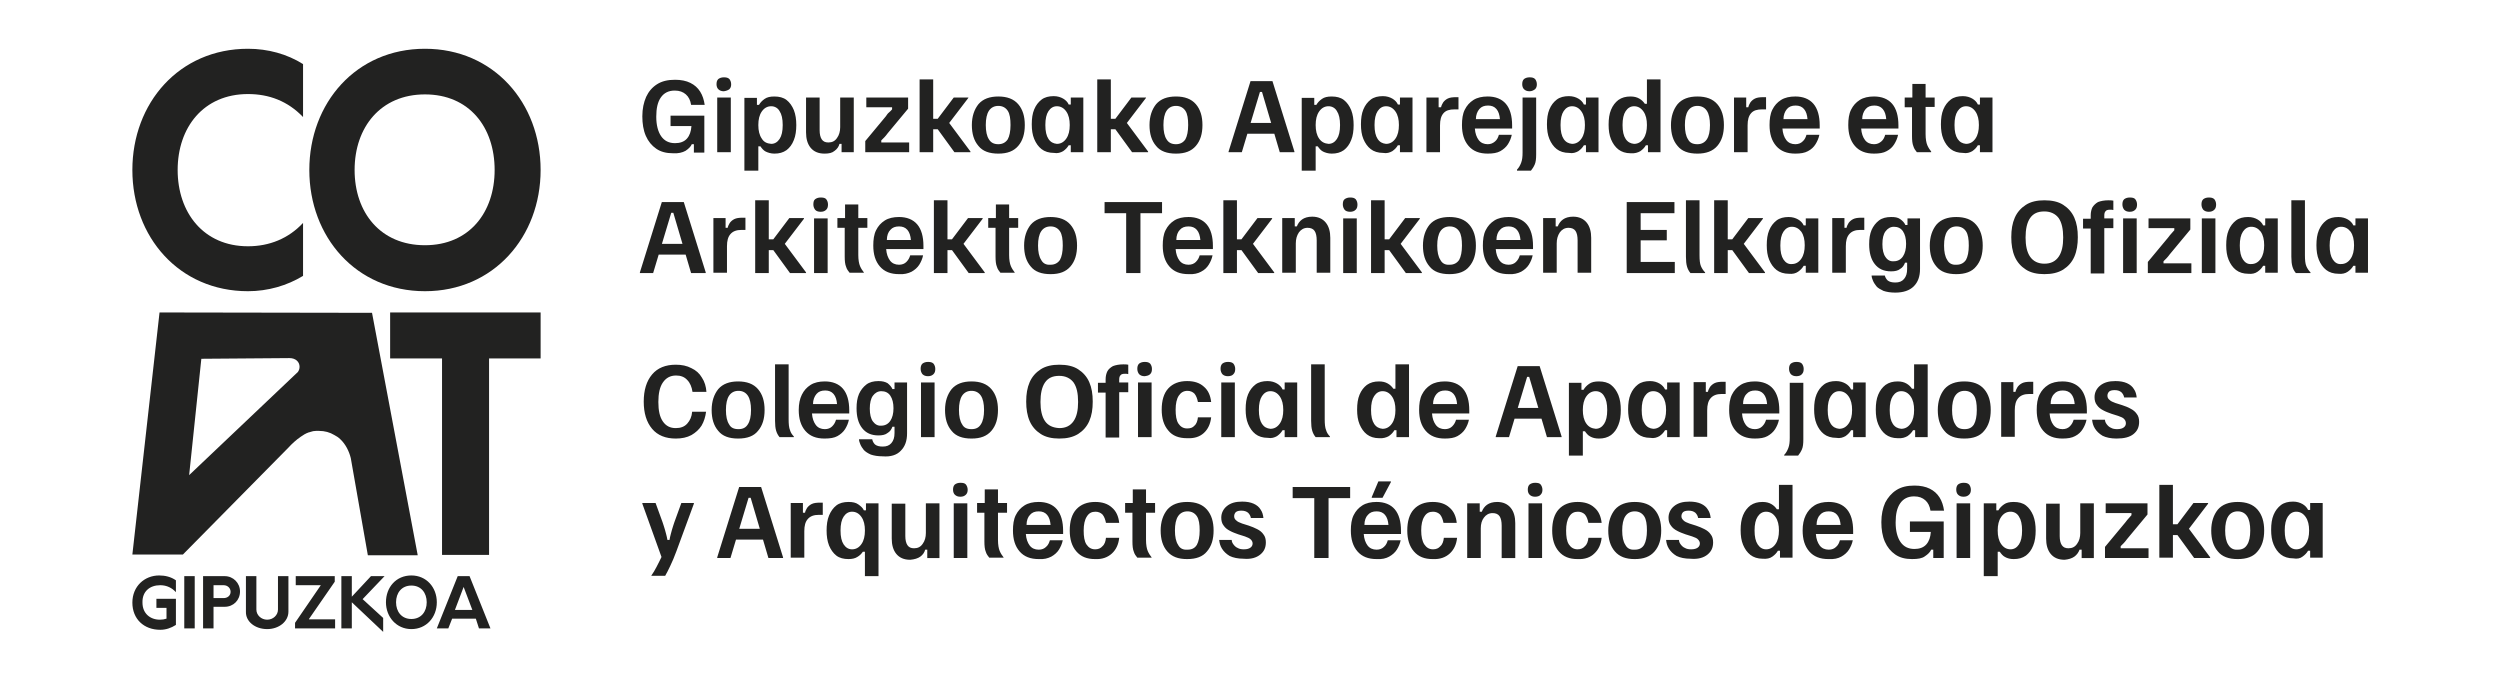
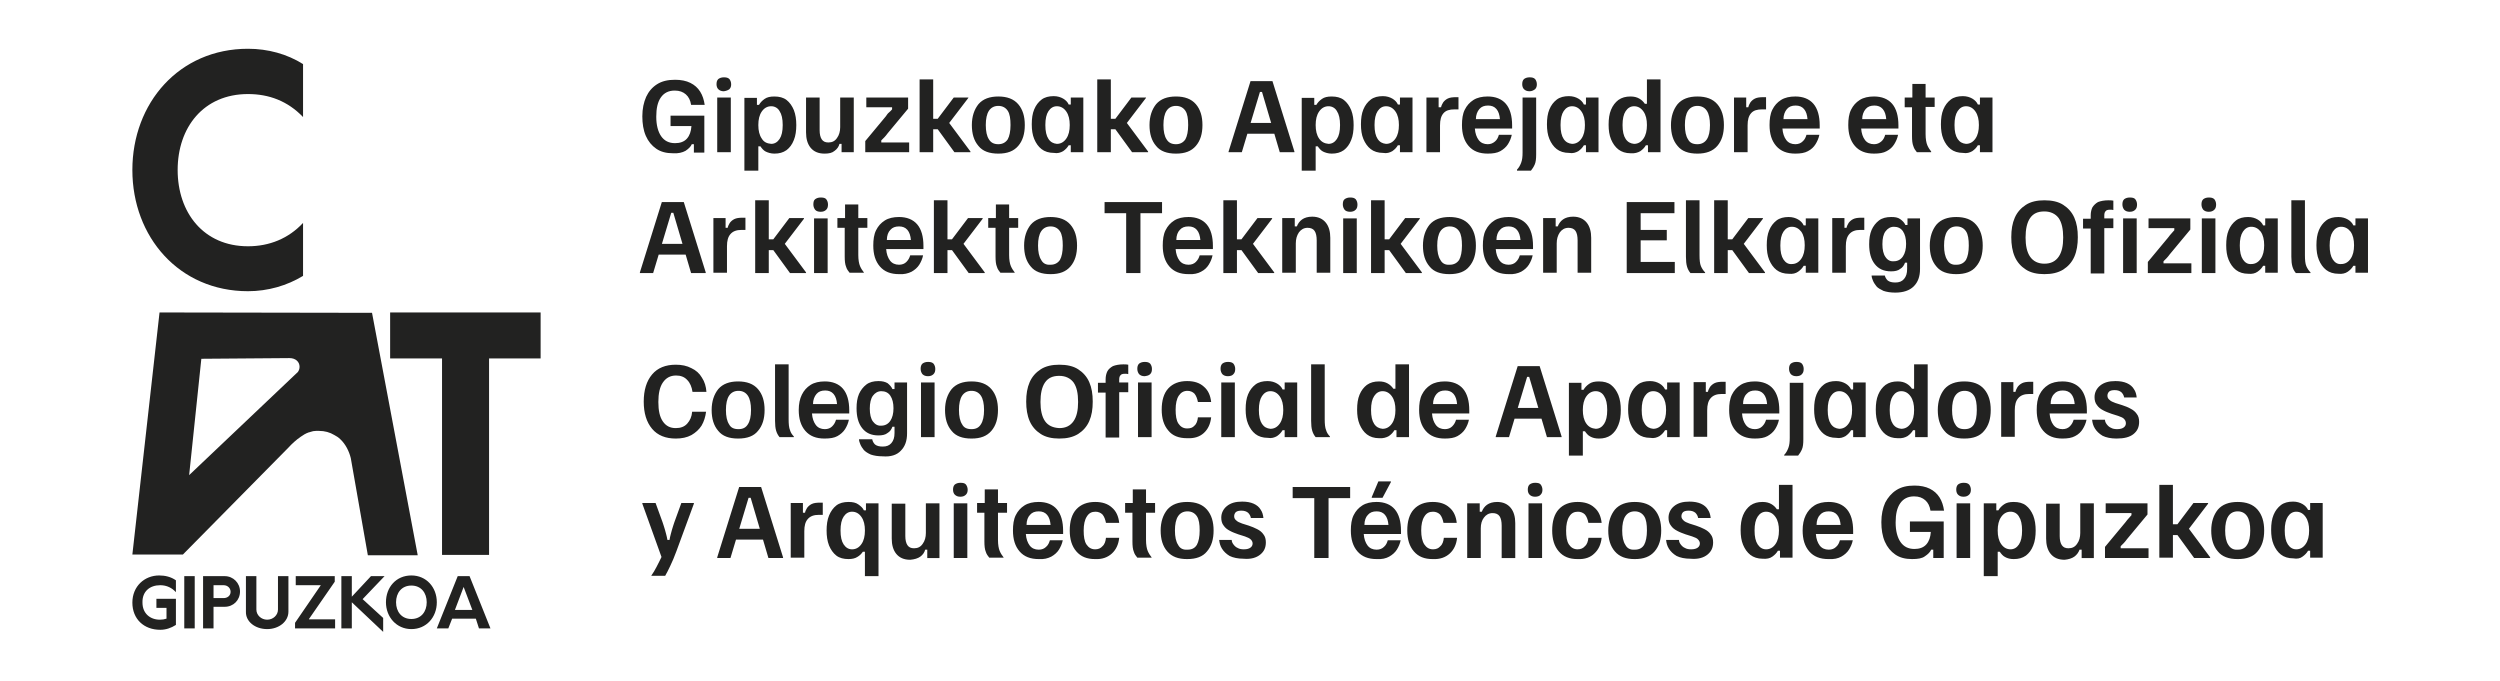
<svg xmlns="http://www.w3.org/2000/svg" version="1.1" id="Capa_1" x="0px" y="0px" viewBox="0 0 717.7 195.4" style="enable-background:new 0 0 717.7 195.4;" xml:space="preserve">
  <style type="text/css"> .st0{fill:#222221;} </style>
  <g>
    <g>
      <g>
        <path class="st0" d="M669.7,74.5c-0.6-0.9-0.9-2.2-0.9-4c0-1.8,0.3-3.1,0.9-4c0.6-0.9,1.4-1.4,2.4-1.4c1.1,0,2,0.5,2.7,1.4 c0.7,1,1,2.3,1,3.9c0,1.6-0.3,2.9-1,3.9c-0.7,1-1.6,1.5-2.7,1.5C671.1,75.9,670.3,75.4,669.7,74.5 M674,78c0.7-0.5,1.2-1,1.6-1.7 h0.6v2h3.6V62.7h-3.6v2h-0.6c-0.3-0.7-0.9-1.3-1.6-1.7c-0.7-0.4-1.6-0.7-2.7-0.7c-1.4,0-2.6,0.3-3.5,1c-0.9,0.7-1.6,1.6-2.1,2.8 c-0.5,1.2-0.7,2.6-0.7,4.3c0,1.6,0.2,3,0.7,4.2c0.5,1.2,1.2,2.2,2.1,2.9c0.9,0.7,2.1,1.1,3.6,1.1C672.3,78.7,673.3,78.5,674,78 M663.3,78.4v-0.2c-0.5-0.5-0.9-1.1-1.2-1.8c-0.3-0.7-0.4-1.8-0.4-3.1V57.5h-3.9v16.2c0,1.2,0.1,2.1,0.3,2.8 c0.2,0.7,0.5,1.3,1,1.9H663.3z M643.9,74.5c-0.6-0.9-0.9-2.2-0.9-4c0-1.8,0.3-3.1,0.9-4c0.6-0.9,1.4-1.4,2.4-1.4 c1.1,0,2,0.5,2.7,1.4c0.7,1,1,2.3,1,3.9c0,1.6-0.3,2.9-1,3.9c-0.7,1-1.6,1.5-2.7,1.5C645.3,75.9,644.5,75.4,643.9,74.5 M648.1,78 c0.7-0.5,1.2-1,1.6-1.7h0.6v2h3.6V62.7h-3.6v2h-0.6c-0.3-0.7-0.9-1.3-1.6-1.7c-0.7-0.4-1.6-0.7-2.7-0.7c-1.4,0-2.6,0.3-3.5,1 c-0.9,0.7-1.6,1.6-2.1,2.8c-0.5,1.2-0.7,2.6-0.7,4.3c0,1.6,0.2,3,0.7,4.2c0.5,1.2,1.2,2.2,2.1,2.9c0.9,0.7,2.1,1.1,3.6,1.1 C646.5,78.7,647.4,78.5,648.1,78 M635.7,60.2c0.4-0.4,0.5-0.9,0.5-1.5c0-0.6-0.2-1.1-0.5-1.5c-0.4-0.4-0.9-0.5-1.6-0.5 c-0.7,0-1.2,0.2-1.6,0.5c-0.4,0.4-0.5,0.9-0.5,1.5c0,0.6,0.2,1.1,0.5,1.5c0.4,0.4,0.9,0.6,1.6,0.6 C634.8,60.8,635.3,60.6,635.7,60.2 M636,62.7h-3.9v15.7h3.9V62.7z M629.1,78.4v-2.8h-8v-0.6c0.3-0.3,0.6-0.6,0.9-0.9 c0.3-0.3,0.6-0.7,0.9-1.1l5.9-7.1v-3.2h-12v2.8h7.4v0.6c-0.3,0.3-0.5,0.6-0.8,0.9c-0.3,0.3-0.6,0.7-0.9,1.1l-5.9,7.1v3.2H629.1z M613,60.2c0.4-0.4,0.5-0.9,0.5-1.5c0-0.6-0.2-1.1-0.5-1.5s-0.9-0.5-1.6-0.5c-0.7,0-1.2,0.2-1.6,0.5c-0.4,0.4-0.5,0.9-0.5,1.5 c0,0.6,0.2,1.1,0.5,1.5c0.4,0.4,0.9,0.6,1.6,0.6C612.1,60.8,612.6,60.6,613,60.2 M613.4,62.7h-3.9v15.7h3.9V62.7z M604.1,78.4 V65.5h2.6v-2.8h-2.6v-0.8c0-0.6,0.1-1,0.4-1.3c0.2-0.3,0.7-0.4,1.3-0.4c0.3,0,0.6,0,0.9,0.1v-2.7c-0.4-0.1-0.9-0.1-1.4-0.1 c-1.2,0-2.2,0.2-3,0.5c-0.7,0.4-1.2,0.9-1.6,1.5c-0.3,0.6-0.5,1.4-0.5,2.3v1h-2.2v2.8h2.2v12.9H604.1z M582.8,73.7 c-0.9-1.3-1.3-3.2-1.3-5.5c0-2.4,0.4-4.3,1.3-5.6c0.9-1.3,2.2-1.9,4.1-1.9c1.8,0,3.2,0.7,4.1,1.9c0.9,1.3,1.3,3.2,1.3,5.6 c0,2.4-0.4,4.2-1.3,5.5c-0.9,1.3-2.2,2-4.1,2C585.1,75.7,583.7,75,582.8,73.7 M592.3,77.4c1.4-0.9,2.5-2.1,3.2-3.7 c0.7-1.6,1-3.5,1-5.6c0-2.2-0.3-4-1-5.6c-0.7-1.6-1.8-2.8-3.2-3.7c-1.4-0.9-3.2-1.3-5.4-1.3c-2.1,0-3.9,0.4-5.3,1.3 c-1.4,0.9-2.5,2.1-3.2,3.7c-0.7,1.6-1,3.4-1,5.6c0,2.1,0.3,4,1,5.6c0.7,1.6,1.8,2.8,3.2,3.7c1.4,0.9,3.2,1.3,5.3,1.3 C589.1,78.7,590.8,78.3,592.3,77.4 M559,74.6c-0.6-0.9-0.9-2.3-0.9-4.1c0-1.8,0.3-3.2,0.9-4.1c0.6-0.9,1.5-1.4,2.7-1.4 c1.2,0,2.1,0.5,2.7,1.4c0.6,0.9,0.8,2.3,0.8,4.1c0,1.8-0.3,3.2-0.8,4.1c-0.6,0.9-1.5,1.4-2.7,1.4C560.4,76.1,559.5,75.6,559,74.6 M567.3,76.5c1.3-1.5,1.9-3.5,1.9-6c0-2.5-0.6-4.5-1.9-6c-1.3-1.5-3.2-2.2-5.7-2.2s-4.4,0.7-5.7,2.2c-1.2,1.5-1.9,3.5-1.9,6 c0,2.5,0.6,4.5,1.9,6c1.2,1.5,3.1,2.2,5.7,2.2S566.1,78,567.3,76.5 M541.3,73.8c-0.6-0.8-0.9-2.1-0.9-3.7c0-1.7,0.3-2.9,0.9-3.7 c0.6-0.8,1.4-1.3,2.4-1.3c1.1,0,2,0.4,2.6,1.3c0.6,0.9,0.9,2.1,0.9,3.6c0,1.5-0.3,2.7-0.9,3.6c-0.6,0.9-1.5,1.4-2.6,1.4 C542.7,75.1,541.9,74.7,541.3,73.8 M549.4,82.2c1.2-1.2,1.8-2.8,1.8-5V62.7h-3.6v1.9h-0.6c-0.3-0.7-0.8-1.2-1.5-1.7 s-1.5-0.6-2.6-0.6c-1.4,0-2.6,0.3-3.5,1c-0.9,0.7-1.6,1.6-2.1,2.7c-0.5,1.2-0.7,2.5-0.7,4.1c0,2.4,0.5,4.3,1.6,5.7 c1.1,1.4,2.6,2.1,4.7,2.1c1.1,0,2-0.2,2.6-0.7c0.7-0.4,1.1-1,1.4-1.8h0.6v1.8c0,1.3-0.3,2.2-0.9,2.9c-0.6,0.7-1.4,1-2.5,1 c-1,0-1.7-0.2-2.2-0.6c-0.4-0.4-0.7-0.9-0.8-1.4h-3.8c0,0.5,0.2,1,0.4,1.5c0.2,0.5,0.6,1.1,1,1.6s1.2,0.9,2,1.3 c0.9,0.3,2,0.5,3.4,0.5C546.4,84,548.2,83.4,549.4,82.2 M529.9,78.4v-7.7c0-1.6,0.3-2.7,1-3.5c0.7-0.8,1.7-1.2,3.2-1.2h1.1v-3.5 h-0.8c-1,0-1.8,0.1-2.4,0.4c-0.6,0.3-1,0.7-1.3,1.1c-0.3,0.5-0.5,0.9-0.6,1.4h-0.6v-2.8H526v15.7H529.9z M512,74.5 c-0.6-0.9-0.9-2.2-0.9-4c0-1.8,0.3-3.1,0.9-4c0.6-0.9,1.4-1.4,2.4-1.4c1.1,0,2,0.5,2.7,1.4c0.7,1,1,2.3,1,3.9 c0,1.6-0.3,2.9-1,3.9c-0.7,1-1.6,1.5-2.7,1.5C513.4,75.9,512.6,75.4,512,74.5 M516.2,78c0.7-0.5,1.2-1,1.6-1.7h0.6v2h3.6V62.7 h-3.6v2h-0.6c-0.3-0.7-0.9-1.3-1.6-1.7c-0.7-0.4-1.6-0.7-2.7-0.7c-1.4,0-2.6,0.3-3.5,1c-0.9,0.7-1.6,1.6-2.1,2.8 c-0.5,1.2-0.7,2.6-0.7,4.3c0,1.6,0.2,3,0.7,4.2c0.5,1.2,1.2,2.2,2.1,2.9c0.9,0.7,2.1,1.1,3.6,1.1C514.6,78.7,515.5,78.5,516.2,78 M496,78.4v-6.6h1.3l4.8,6.6h4.6v-0.2l-6.1-8.2l5.5-7.2v-0.2h-4.2l-4.6,6.1H496V57.5h-3.9v20.9H496z M489.5,78.4v-0.2 c-0.5-0.5-0.9-1.1-1.2-1.8c-0.3-0.7-0.4-1.8-0.4-3.1V57.5H484v16.2c0,1.2,0.1,2.1,0.3,2.8c0.2,0.7,0.5,1.3,1,1.9H489.5z M480.8,78.4v-3.2H471V69h7.5v-3H471v-4.8h9.7V58H467v20.4H480.8z M446.9,78.4v-8.5c0-1.3,0.3-2.3,0.9-3.2 c0.6-0.8,1.4-1.3,2.5-1.3c0.9,0,1.6,0.3,2,0.9c0.4,0.6,0.6,1.5,0.6,2.7v9.3h3.9v-10c0-1.8-0.4-3.3-1.3-4.4 c-0.9-1.1-2.2-1.7-3.9-1.7c-1.2,0-2.2,0.3-2.9,0.8s-1.2,1.2-1.5,2h-0.6v-2.4H443v15.7H446.9z M430.6,66c0.6-0.7,1.4-1,2.5-1 c1,0,1.8,0.3,2.4,1c0.6,0.7,0.9,1.7,1,2.9h-6.9C429.6,67.6,430,66.6,430.6,66 M436.7,78c0.9-0.5,1.7-1.2,2.2-2 c0.5-0.8,0.9-1.7,1.1-2.7h-3.7c-0.2,0.7-0.5,1.3-1.1,1.9c-0.5,0.5-1.2,0.8-2.1,0.8c-1.1,0-2-0.4-2.6-1.2c-0.6-0.8-1-1.9-1.1-3.3 h10.7v-0.9c0-2.7-0.6-4.8-1.8-6.2c-1.2-1.4-3-2.1-5.2-2.1c-1.6,0-3,0.3-4.1,1c-1.1,0.7-1.9,1.6-2.5,2.8c-0.6,1.2-0.8,2.7-0.8,4.4 c0,2.5,0.6,4.5,1.9,6c1.3,1.5,3.1,2.2,5.5,2.2C434.5,78.8,435.7,78.5,436.7,78 M413.5,74.6c-0.6-0.9-0.9-2.3-0.9-4.1 c0-1.8,0.3-3.2,0.9-4.1s1.5-1.4,2.7-1.4c1.2,0,2.1,0.5,2.7,1.4s0.8,2.3,0.8,4.1c0,1.8-0.3,3.2-0.8,4.1c-0.6,0.9-1.5,1.4-2.7,1.4 C414.9,76.1,414,75.6,413.5,74.6 M421.8,76.5c1.3-1.5,1.9-3.5,1.9-6c0-2.5-0.6-4.5-1.9-6c-1.3-1.5-3.2-2.2-5.7-2.2 s-4.4,0.7-5.7,2.2c-1.2,1.5-1.9,3.5-1.9,6c0,2.5,0.6,4.5,1.9,6c1.2,1.5,3.1,2.2,5.7,2.2S420.6,78,421.8,76.5 M397.5,78.4v-6.6 h1.3l4.8,6.6h4.6v-0.2l-6.1-8.2l5.5-7.2v-0.2h-4.2l-4.6,6.1h-1.3V57.5h-3.9v20.9H397.5z M389.2,60.2c0.4-0.4,0.5-0.9,0.5-1.5 c0-0.6-0.2-1.1-0.5-1.5c-0.4-0.4-0.9-0.5-1.6-0.5c-0.7,0-1.2,0.2-1.6,0.5s-0.5,0.9-0.5,1.5c0,0.6,0.2,1.1,0.5,1.5 s0.9,0.6,1.6,0.6C388.3,60.8,388.8,60.6,389.2,60.2 M389.5,62.7h-3.9v15.7h3.9V62.7z M372,78.4v-8.5c0-1.3,0.3-2.3,0.9-3.2 c0.6-0.8,1.4-1.3,2.5-1.3c0.9,0,1.6,0.3,2,0.9c0.4,0.6,0.6,1.5,0.6,2.7v9.3h3.9v-10c0-1.8-0.4-3.3-1.3-4.4 c-0.9-1.1-2.2-1.7-3.9-1.7c-1.2,0-2.2,0.3-2.9,0.8c-0.7,0.5-1.2,1.2-1.5,2h-0.6v-2.4h-3.6v15.7H372z M355.1,78.4v-6.6h1.3 l4.8,6.6h4.6v-0.2l-6.1-8.2l5.5-7.2v-0.2h-4.2l-4.6,6.1h-1.3V57.5h-3.9v20.9H355.1z M338.7,66c0.6-0.7,1.4-1,2.5-1 c1,0,1.8,0.3,2.4,1c0.6,0.7,0.9,1.7,1,2.9h-6.9C337.7,67.6,338.1,66.6,338.7,66 M344.8,78c1-0.5,1.7-1.2,2.2-2s0.9-1.7,1.1-2.7 h-3.7c-0.2,0.7-0.5,1.3-1.1,1.9c-0.5,0.5-1.2,0.8-2.1,0.8c-1.1,0-2-0.4-2.6-1.2c-0.6-0.8-1-1.9-1.1-3.3h10.7v-0.9 c0-2.7-0.6-4.8-1.8-6.2c-1.2-1.4-3-2.1-5.2-2.1c-1.6,0-3,0.3-4.1,1c-1.1,0.7-1.9,1.6-2.5,2.8c-0.6,1.2-0.8,2.7-0.8,4.4 c0,2.5,0.6,4.5,1.9,6c1.3,1.5,3.1,2.2,5.5,2.2C342.7,78.8,343.9,78.5,344.8,78 M327.4,78.4V61.2h6.2V58h-16.5v3.2h6.2v17.2H327.4 z M298.9,74.6c-0.6-0.9-0.9-2.3-0.9-4.1c0-1.8,0.3-3.2,0.9-4.1c0.6-0.9,1.5-1.4,2.7-1.4c1.2,0,2.1,0.5,2.7,1.4s0.8,2.3,0.8,4.1 c0,1.8-0.3,3.2-0.8,4.1c-0.6,0.9-1.5,1.4-2.7,1.4C300.3,76.1,299.4,75.6,298.9,74.6 M307.3,76.5c1.3-1.5,1.9-3.5,1.9-6 c0-2.5-0.6-4.5-1.9-6c-1.3-1.5-3.2-2.2-5.7-2.2s-4.4,0.7-5.7,2.2c-1.2,1.5-1.9,3.5-1.9,6c0,2.5,0.6,4.5,1.9,6 c1.2,1.5,3.1,2.2,5.7,2.2S306,78,307.3,76.5 M291.3,78.4v-0.2c-0.4-0.5-0.8-1.1-1.1-1.8c-0.3-0.7-0.5-1.8-0.5-3.2v-7.8h2.6v-2.8 h-2.6v-3.9h-3.8v3.9h-2.2v2.8h2.1v8.2c0,1.3,0.1,2.3,0.4,3c0.2,0.7,0.6,1.2,1,1.7H291.3z M272,78.4v-6.6h1.3l4.8,6.6h4.6v-0.2 l-6.1-8.2l5.5-7.2v-0.2h-4.2l-4.6,6.1H272V57.5h-3.9v20.9H272z M255.6,66c0.6-0.7,1.4-1,2.5-1c1,0,1.8,0.3,2.4,1 c0.6,0.7,0.9,1.7,1,2.9h-6.9C254.6,67.6,255,66.6,255.6,66 M261.7,78c0.9-0.5,1.7-1.2,2.2-2c0.5-0.8,0.9-1.7,1.1-2.7h-3.7 c-0.2,0.7-0.5,1.3-1.1,1.9c-0.5,0.5-1.2,0.8-2.1,0.8c-1.1,0-2-0.4-2.6-1.2c-0.6-0.8-1-1.9-1.1-3.3h10.7v-0.9 c0-2.7-0.6-4.8-1.8-6.2c-1.2-1.4-3-2.1-5.2-2.1c-1.6,0-3,0.3-4.1,1c-1.1,0.7-1.9,1.6-2.5,2.8c-0.6,1.2-0.8,2.7-0.8,4.4 c0,2.5,0.6,4.5,1.9,6c1.3,1.5,3.1,2.2,5.5,2.2C259.5,78.8,260.7,78.5,261.7,78 M248,78.4v-0.2c-0.4-0.5-0.8-1.1-1.1-1.8 c-0.3-0.7-0.5-1.8-0.5-3.2v-7.8h2.6v-2.8h-2.6v-3.9h-3.8v3.9h-2.2v2.8h2.1v8.2c0,1.3,0.1,2.3,0.4,3c0.2,0.7,0.6,1.2,1,1.7H248z M237.2,60.2c0.4-0.4,0.5-0.9,0.5-1.5c0-0.6-0.2-1.1-0.5-1.5s-0.9-0.5-1.6-0.5c-0.7,0-1.2,0.2-1.6,0.5s-0.5,0.9-0.5,1.5 c0,0.6,0.2,1.1,0.5,1.5s0.9,0.6,1.6,0.6C236.3,60.8,236.8,60.6,237.2,60.2 M237.6,62.7h-3.9v15.7h3.9V62.7z M220.7,78.4v-6.6h1.3 l4.8,6.6h4.6v-0.2l-6.1-8.2l5.5-7.2v-0.2h-4.2l-4.6,6.1h-1.3V57.5h-3.9v20.9H220.7z M208.7,78.4v-7.7c0-1.6,0.3-2.7,1-3.5 c0.7-0.8,1.7-1.2,3.2-1.2h1.1v-3.5h-0.8c-1,0-1.8,0.1-2.4,0.4c-0.6,0.3-1,0.7-1.3,1.1c-0.3,0.5-0.5,0.9-0.6,1.4h-0.6v-2.8h-3.5 v15.7H208.7z M197.4,73.1l-0.9-3.1h-7l-0.9,3.1H197.4z M187.5,78.4l5.2-17.3h0.6l5.1,17.3h4.2v-0.2L196.3,58h-6.3l-6.3,20.2v0.2 H187.5z" />
        <path class="st0" d="M562,39.9c-0.6-0.9-0.9-2.2-0.9-4c0-1.8,0.3-3.1,0.9-4c0.6-0.9,1.4-1.4,2.4-1.4c1.1,0,2,0.5,2.7,1.5 c0.7,1,1,2.3,1,3.9c0,1.6-0.3,2.9-1,3.9c-0.7,1-1.6,1.5-2.7,1.5C563.4,41.2,562.6,40.8,562,39.9 M566.2,43.4 c0.7-0.5,1.2-1,1.6-1.7h0.6v2h3.6V28h-3.6v2h-0.6c-0.3-0.7-0.9-1.3-1.6-1.7c-0.7-0.4-1.6-0.7-2.7-0.7c-1.4,0-2.6,0.3-3.5,1 c-0.9,0.7-1.6,1.6-2.1,2.8c-0.5,1.2-0.7,2.6-0.7,4.3c0,1.6,0.2,3,0.7,4.2c0.5,1.2,1.2,2.2,2.1,2.9c0.9,0.7,2.1,1.1,3.6,1.1 C564.6,44.1,565.5,43.8,566.2,43.4 M554.4,43.7v-0.2c-0.4-0.5-0.8-1.1-1.1-1.8c-0.3-0.7-0.5-1.8-0.5-3.2v-7.8h2.6V28h-2.6v-3.9 H549V28h-2.2v2.8h2.1V39c0,1.3,0.1,2.3,0.4,3c0.2,0.7,0.6,1.2,1,1.7H554.4z M535.6,31.3c0.6-0.7,1.4-1,2.5-1c1,0,1.8,0.3,2.4,1 c0.6,0.7,0.9,1.7,1,2.9h-6.9C534.6,33,535,32,535.6,31.3 M541.6,43.4c1-0.5,1.7-1.2,2.2-2c0.5-0.8,0.9-1.7,1.1-2.7h-3.7 c-0.2,0.7-0.5,1.4-1.1,1.9s-1.2,0.8-2.1,0.8c-1.1,0-2-0.4-2.6-1.2c-0.6-0.8-1-1.9-1.1-3.3h10.7v-0.9c0-2.7-0.6-4.8-1.8-6.2 c-1.2-1.4-3-2.1-5.2-2.1c-1.6,0-3,0.3-4.1,1c-1.1,0.7-1.9,1.6-2.5,2.8c-0.6,1.2-0.8,2.7-0.8,4.4c0,2.5,0.6,4.5,1.9,6 c1.3,1.5,3.1,2.2,5.5,2.2C539.5,44.1,540.7,43.9,541.6,43.4 M513,31.3c0.6-0.7,1.4-1,2.5-1c1,0,1.8,0.3,2.4,1 c0.6,0.7,0.9,1.7,1,2.9h-6.9C512,33,512.4,32,513,31.3 M519,43.4c1-0.5,1.7-1.2,2.2-2c0.5-0.8,0.9-1.7,1.1-2.7h-3.7 c-0.2,0.7-0.5,1.4-1.1,1.9c-0.5,0.5-1.2,0.8-2.1,0.8c-1.1,0-2-0.4-2.6-1.2c-0.6-0.8-1-1.9-1.1-3.3h10.7v-0.9 c0-2.7-0.6-4.8-1.8-6.2c-1.2-1.4-3-2.1-5.2-2.1c-1.6,0-3,0.3-4.1,1c-1.1,0.7-1.9,1.6-2.5,2.8c-0.6,1.2-0.8,2.7-0.8,4.4 c0,2.5,0.6,4.5,1.9,6c1.3,1.5,3.1,2.2,5.5,2.2C516.9,44.1,518.1,43.9,519,43.4 M501.7,43.7V36c0-1.6,0.3-2.7,1-3.5 c0.7-0.8,1.7-1.1,3.2-1.1h1.1v-3.5h-0.8c-1,0-1.8,0.1-2.4,0.4c-0.6,0.3-1,0.7-1.3,1.1c-0.3,0.5-0.5,0.9-0.6,1.4h-0.6V28h-3.5 v15.7H501.7z M484.6,40c-0.6-0.9-0.9-2.3-0.9-4.1c0-1.8,0.3-3.2,0.9-4.1c0.6-0.9,1.5-1.4,2.7-1.4c1.2,0,2.1,0.5,2.7,1.4 c0.6,0.9,0.9,2.3,0.9,4.1c0,1.8-0.3,3.2-0.9,4.1s-1.5,1.4-2.7,1.4C486,41.4,485.1,41,484.6,40 M493,41.9c1.3-1.5,1.9-3.5,1.9-6 c0-2.5-0.6-4.5-1.9-6c-1.3-1.5-3.2-2.2-5.7-2.2c-2.5,0-4.4,0.7-5.7,2.2c-1.2,1.5-1.9,3.5-1.9,6c0,2.5,0.6,4.5,1.9,6 c1.2,1.5,3.1,2.2,5.7,2.2C489.8,44.1,491.7,43.4,493,41.9 M466.7,39.9c-0.6-0.9-0.9-2.2-0.9-4c0-1.8,0.3-3.1,0.9-4 c0.6-0.9,1.4-1.4,2.4-1.4c1.1,0,2,0.5,2.7,1.5c0.7,1,1,2.3,1,3.9c0,1.6-0.3,2.9-1,3.9c-0.7,1-1.6,1.5-2.7,1.5 C468.1,41.2,467.3,40.8,466.7,39.9 M470.9,43.4c0.7-0.5,1.2-1,1.6-1.7h0.6v2h3.6V22.8h-3.9v7h-0.6c-0.4-0.6-0.9-1.1-1.6-1.5 c-0.7-0.4-1.5-0.6-2.5-0.6c-1.4,0-2.5,0.3-3.5,1c-0.9,0.7-1.6,1.6-2.1,2.8c-0.5,1.2-0.7,2.6-0.7,4.3c0,1.6,0.2,3,0.7,4.2 c0.5,1.2,1.2,2.2,2.1,2.9c0.9,0.7,2.1,1.1,3.5,1.1C469.3,44.1,470.2,43.8,470.9,43.4 M448.9,39.9c-0.6-0.9-0.9-2.2-0.9-4 c0-1.8,0.3-3.1,0.9-4c0.6-0.9,1.4-1.4,2.4-1.4c1.1,0,2,0.5,2.7,1.5c0.7,1,1,2.3,1,3.9c0,1.6-0.3,2.9-1,3.9 c-0.7,1-1.6,1.5-2.7,1.5C450.3,41.2,449.5,40.8,448.9,39.9 M453.1,43.4c0.7-0.5,1.2-1,1.6-1.7h0.6v2h3.6V28h-3.6v2h-0.6 c-0.3-0.7-0.9-1.3-1.6-1.7s-1.6-0.7-2.7-0.7c-1.4,0-2.6,0.3-3.5,1c-0.9,0.7-1.6,1.6-2.1,2.8c-0.5,1.2-0.7,2.6-0.7,4.3 c0,1.6,0.2,3,0.7,4.2c0.5,1.2,1.2,2.2,2.1,2.9c0.9,0.7,2.1,1.1,3.6,1.1C451.5,44.1,452.4,43.8,453.1,43.4 M440.7,25.6 c0.4-0.4,0.5-0.9,0.5-1.4c0-0.6-0.2-1.1-0.5-1.5c-0.4-0.4-0.9-0.5-1.6-0.5s-1.2,0.2-1.6,0.5c-0.4,0.4-0.5,0.9-0.5,1.5 c0,0.6,0.2,1.1,0.5,1.4c0.4,0.4,0.9,0.6,1.6,0.6S440.3,25.9,440.7,25.6 M439.5,49c0.4-0.5,0.8-1.1,1.1-1.8 c0.3-0.7,0.4-1.6,0.4-2.9V28h-3.9v15.8c0,1.2-0.1,2.1-0.4,2.9c-0.3,0.8-0.7,1.5-1.2,2V49H439.5z M424.7,31.3c0.6-0.7,1.4-1,2.5-1 c1,0,1.8,0.3,2.4,1c0.6,0.7,0.9,1.7,1,2.9h-6.9C423.7,33,424.1,32,424.7,31.3 M430.7,43.4c0.9-0.5,1.7-1.2,2.2-2 c0.5-0.8,0.9-1.7,1.1-2.7h-3.7c-0.2,0.7-0.5,1.4-1.1,1.9s-1.2,0.8-2.1,0.8c-1.1,0-2-0.4-2.6-1.2c-0.6-0.8-1-1.9-1.1-3.3h10.7 v-0.9c0-2.7-0.6-4.8-1.8-6.2c-1.2-1.4-3-2.1-5.2-2.1c-1.6,0-3,0.3-4.1,1c-1.1,0.7-1.9,1.6-2.5,2.8c-0.6,1.2-0.8,2.7-0.8,4.4 c0,2.5,0.6,4.5,1.9,6c1.3,1.5,3.1,2.2,5.5,2.2C428.6,44.1,429.8,43.9,430.7,43.4 M413.4,43.7V36c0-1.6,0.3-2.7,1-3.5 c0.7-0.8,1.7-1.1,3.2-1.1h1.1v-3.5H418c-1,0-1.8,0.1-2.4,0.4c-0.6,0.3-1,0.7-1.3,1.1c-0.3,0.5-0.5,0.9-0.6,1.4H413V28h-3.5v15.7 H413.4z M395.5,39.9c-0.6-0.9-0.9-2.2-0.9-4c0-1.8,0.3-3.1,0.9-4c0.6-0.9,1.4-1.4,2.4-1.4c1.1,0,2,0.5,2.7,1.5c0.7,1,1,2.3,1,3.9 c0,1.6-0.3,2.9-1,3.9c-0.7,1-1.6,1.5-2.7,1.5C396.9,41.2,396.1,40.8,395.5,39.9 M399.7,43.4c0.7-0.5,1.2-1,1.6-1.7h0.6v2h3.6V28 h-3.6v2h-0.6c-0.3-0.7-0.9-1.3-1.6-1.7c-0.7-0.4-1.6-0.7-2.7-0.7c-1.4,0-2.6,0.3-3.5,1c-0.9,0.7-1.6,1.6-2.1,2.8 c-0.5,1.2-0.7,2.6-0.7,4.3c0,1.6,0.2,3,0.7,4.2c0.5,1.2,1.2,2.2,2.1,2.9c0.9,0.7,2.1,1.1,3.6,1.1C398.1,44.1,399,43.8,399.7,43.4 M378.7,39.8c-0.7-1-1-2.3-1-3.9c0-1.6,0.3-2.9,1-3.9c0.7-1,1.6-1.5,2.7-1.5c1,0,1.9,0.5,2.4,1.4c0.6,0.9,0.9,2.2,0.9,4 c0,1.8-0.3,3.1-0.9,4c-0.6,0.9-1.4,1.4-2.4,1.4C380.3,41.2,379.4,40.8,378.7,39.8 M377.7,49v-7h0.6c0.4,0.6,0.9,1.2,1.5,1.5 s1.5,0.6,2.5,0.6c1.4,0,2.5-0.3,3.5-1c0.9-0.7,1.6-1.6,2.1-2.9c0.5-1.2,0.7-2.7,0.7-4.3c0-1.6-0.2-3-0.7-4.3 c-0.5-1.2-1.2-2.2-2.1-2.9c-0.9-0.7-2.1-1-3.5-1c-1.2,0-2.1,0.2-2.8,0.7c-0.7,0.5-1.2,1-1.6,1.7h-0.6v-2h-3.6V49H377.7z M366.4,38.4l-0.9-3.1h-7l-0.9,3.1H366.4z M356.5,43.7l5.2-17.3h0.6l5.1,17.3h4.2v-0.2l-6.3-20.2h-6.3l-6.3,20.2v0.2H356.5z M334.9,40c-0.6-0.9-0.9-2.3-0.9-4.1c0-1.8,0.3-3.2,0.9-4.1c0.6-0.9,1.5-1.4,2.7-1.4c1.2,0,2.1,0.5,2.7,1.4 c0.6,0.9,0.8,2.3,0.8,4.1c0,1.8-0.3,3.2-0.8,4.1c-0.6,0.9-1.5,1.4-2.7,1.4C336.4,41.4,335.5,41,334.9,40 M343.3,41.9 c1.3-1.5,1.9-3.5,1.9-6c0-2.5-0.6-4.5-1.9-6c-1.3-1.5-3.2-2.2-5.7-2.2s-4.4,0.7-5.7,2.2c-1.2,1.5-1.9,3.5-1.9,6 c0,2.5,0.6,4.5,1.9,6c1.2,1.5,3.1,2.2,5.7,2.2S342,43.4,343.3,41.9 M318.9,43.7v-6.6h1.3l4.8,6.6h4.6v-0.2l-6.1-8.2l5.5-7.2V28 h-4.2l-4.6,6.1h-1.3V22.8H315v20.9H318.9z M301,39.9c-0.6-0.9-0.9-2.2-0.9-4c0-1.8,0.3-3.1,0.9-4c0.6-0.9,1.4-1.4,2.4-1.4 c1.1,0,2,0.5,2.7,1.5c0.7,1,1,2.3,1,3.9c0,1.6-0.3,2.9-1,3.9c-0.7,1-1.6,1.5-2.7,1.5C302.4,41.2,301.6,40.8,301,39.9 M305.2,43.4 c0.7-0.5,1.2-1,1.6-1.7h0.6v2h3.6V28h-3.6v2h-0.6c-0.3-0.7-0.9-1.3-1.6-1.7s-1.6-0.7-2.7-0.7c-1.4,0-2.6,0.3-3.5,1 c-0.9,0.7-1.6,1.6-2.1,2.8c-0.5,1.2-0.7,2.6-0.7,4.3c0,1.6,0.2,3,0.7,4.2c0.5,1.2,1.2,2.2,2.1,2.9c0.9,0.7,2.1,1.1,3.6,1.1 C303.6,44.1,304.5,43.8,305.2,43.4 M283.9,40c-0.6-0.9-0.9-2.3-0.9-4.1c0-1.8,0.3-3.2,0.9-4.1c0.6-0.9,1.5-1.4,2.7-1.4 c1.2,0,2.1,0.5,2.7,1.4c0.6,0.9,0.8,2.3,0.8,4.1c0,1.8-0.3,3.2-0.8,4.1c-0.6,0.9-1.5,1.4-2.7,1.4C285.4,41.4,284.5,41,283.9,40 M292.3,41.9c1.3-1.5,1.9-3.5,1.9-6c0-2.5-0.6-4.5-1.9-6c-1.3-1.5-3.2-2.2-5.7-2.2s-4.4,0.7-5.7,2.2c-1.2,1.5-1.9,3.5-1.9,6 c0,2.5,0.6,4.5,1.9,6c1.2,1.5,3.1,2.2,5.7,2.2S291,43.4,292.3,41.9 M267.9,43.7v-6.6h1.3l4.8,6.6h4.6v-0.2l-6.1-8.2l5.5-7.2V28 h-4.2l-4.6,6.1h-1.3V22.8H264v20.9H267.9z M261,43.7v-2.8h-8v-0.6c0.3-0.3,0.6-0.6,0.9-0.9c0.3-0.3,0.6-0.7,0.9-1.1l5.9-7.1V28 h-12v2.8h7.4v0.6c-0.3,0.3-0.5,0.6-0.9,0.9s-0.6,0.7-0.9,1.1l-5.9,7.1v3.2H261z M239.6,43.3c0.7-0.5,1.2-1.2,1.4-2h0.6v2.4h3.5 V28h-3.9v8.5c0,1.2-0.3,2.3-0.9,3.1c-0.6,0.9-1.4,1.3-2.5,1.3c-0.9,0-1.5-0.3-1.9-0.9c-0.4-0.6-0.6-1.5-0.6-2.6V28h-3.9v10 c0,1.8,0.4,3.3,1.3,4.4c0.9,1.1,2.2,1.7,4,1.7C238,44.1,238.9,43.9,239.6,43.3 M218.7,39.8c-0.7-1-1-2.3-1-3.9 c0-1.6,0.3-2.9,1-3.9c0.7-1,1.6-1.5,2.7-1.5c1,0,1.9,0.5,2.4,1.4c0.6,0.9,0.9,2.2,0.9,4c0,1.8-0.3,3.1-0.9,4 c-0.6,0.9-1.4,1.4-2.4,1.4C220.2,41.2,219.3,40.8,218.7,39.8 M217.7,49v-7h0.6c0.4,0.6,0.9,1.2,1.5,1.5s1.5,0.6,2.5,0.6 c1.4,0,2.5-0.3,3.5-1c0.9-0.7,1.6-1.6,2.1-2.9c0.5-1.2,0.7-2.7,0.7-4.3c0-1.6-0.2-3-0.7-4.3c-0.5-1.2-1.2-2.2-2.1-2.9 c-0.9-0.7-2.1-1-3.5-1c-1.2,0-2.1,0.2-2.8,0.7c-0.7,0.5-1.2,1-1.6,1.7h-0.6v-2h-3.6V49H217.7z M209.4,25.6 c0.4-0.4,0.5-0.9,0.5-1.4c0-0.6-0.2-1.1-0.5-1.5c-0.4-0.4-0.9-0.5-1.6-0.5c-0.7,0-1.2,0.2-1.6,0.5c-0.4,0.4-0.5,0.9-0.5,1.5 c0,0.6,0.2,1.1,0.5,1.4c0.4,0.4,0.9,0.6,1.6,0.6C208.5,26.1,209,25.9,209.4,25.6 M209.8,28h-3.9v15.7h3.9V28z M196.8,43.3 c0.9-0.6,1.5-1.2,1.8-1.9h0.6v2.4h3V33.2h-9.7v3h6c-0.1,1.5-0.5,2.7-1.3,3.6s-2,1.3-3.4,1.3c-1.8,0-3.1-0.7-4-2 c-0.9-1.3-1.4-3.2-1.4-5.6c0-2.4,0.4-4.2,1.3-5.5c0.9-1.3,2.2-2,4-2c1.4,0,2.4,0.4,3.2,1.1c0.8,0.7,1.3,1.7,1.5,3h3.9 c-0.2-1.4-0.6-2.7-1.3-3.8c-0.7-1.1-1.6-1.9-2.8-2.5c-1.2-0.6-2.7-0.9-4.4-0.9c-2.1,0-3.8,0.4-5.2,1.3c-1.4,0.9-2.4,2.1-3.1,3.6 c-0.7,1.6-1.1,3.4-1.1,5.6c0,2.1,0.3,4,1,5.6c0.7,1.6,1.7,2.8,3,3.7c1.3,0.9,2.9,1.3,4.8,1.3C194.7,44.1,195.9,43.8,196.8,43.3" />
        <g>
          <path class="st0" d="M656.8,156.3c-0.6-0.9-0.9-2.2-0.9-4c0-1.8,0.3-3.1,0.9-4c0.6-0.9,1.4-1.4,2.4-1.4c1.1,0,2,0.5,2.7,1.5 c0.7,1,1,2.3,1,3.9c0,1.6-0.3,2.9-1,3.9c-0.7,1-1.6,1.5-2.7,1.5C658.2,157.7,657.4,157.2,656.8,156.3 M661,159.8 c0.7-0.5,1.2-1,1.6-1.7h0.6v2h3.6v-15.7h-3.6v2h-0.6c-0.3-0.7-0.9-1.3-1.6-1.7c-0.7-0.4-1.6-0.7-2.7-0.7c-1.4,0-2.6,0.3-3.5,1 c-0.9,0.7-1.6,1.6-2.1,2.8c-0.5,1.2-0.7,2.6-0.7,4.3c0,1.6,0.2,3,0.7,4.2c0.5,1.2,1.2,2.2,2.1,2.9c0.9,0.7,2.1,1.1,3.6,1.1 C659.4,160.5,660.4,160.3,661,159.8 M639.7,156.4c-0.6-0.9-0.9-2.3-0.9-4.1c0-1.8,0.3-3.2,0.9-4.1c0.6-0.9,1.5-1.4,2.7-1.4 c1.2,0,2.1,0.5,2.7,1.4c0.6,0.9,0.9,2.3,0.9,4.1c0,1.8-0.3,3.2-0.9,4.1c-0.6,1-1.5,1.4-2.7,1.4 C641.2,157.9,640.3,157.4,639.7,156.4 M648.1,158.3c1.3-1.5,1.9-3.5,1.9-6c0-2.5-0.6-4.5-1.9-6c-1.3-1.5-3.2-2.2-5.7-2.2 s-4.4,0.7-5.7,2.2c-1.2,1.5-1.9,3.5-1.9,6c0,2.5,0.6,4.5,1.9,6c1.2,1.5,3.1,2.2,5.7,2.2S646.9,159.8,648.1,158.3 M623.8,160.2 v-6.6h1.3l4.8,6.6h4.6V160l-6.1-8.2l5.5-7.2v-0.2h-4.2l-4.6,6.1h-1.3v-11.3h-3.9v20.9H623.8z M616.8,160.2v-2.8h-8v-0.6 c0.3-0.3,0.6-0.6,0.9-0.9c0.3-0.3,0.6-0.7,0.9-1.1l5.9-7.1v-3.2h-12v2.8h7.4v0.6c-0.3,0.3-0.5,0.6-0.8,0.9 c-0.3,0.3-0.6,0.7-0.9,1.1l-5.9,7.1v3.2H616.8z M595.5,159.8c0.7-0.5,1.2-1.2,1.5-2h0.6v2.4h3.5v-15.7h-3.9v8.5 c0,1.2-0.3,2.3-0.9,3.1c-0.6,0.9-1.4,1.3-2.5,1.3c-0.9,0-1.5-0.3-1.9-0.9c-0.4-0.6-0.6-1.5-0.6-2.6v-9.3h-3.9v10 c0,1.8,0.4,3.3,1.3,4.4c0.9,1.1,2.2,1.7,4,1.7C593.8,160.6,594.8,160.3,595.5,159.8 M574.5,156.2c-0.7-1-1-2.3-1-3.9 c0-1.6,0.3-2.9,1-3.9c0.7-1,1.6-1.5,2.7-1.5c1,0,1.9,0.5,2.4,1.4c0.6,0.9,0.9,2.2,0.9,4c0,1.8-0.3,3.1-0.9,4 c-0.6,0.9-1.4,1.4-2.4,1.4C576.1,157.7,575.2,157.2,574.5,156.2 M573.5,165.4v-7h0.6c0.4,0.6,0.9,1.2,1.5,1.5 c0.7,0.4,1.5,0.6,2.5,0.6c1.4,0,2.5-0.3,3.5-1c0.9-0.7,1.6-1.6,2.1-2.9c0.5-1.2,0.7-2.7,0.7-4.3c0-1.6-0.2-3-0.7-4.3 c-0.5-1.2-1.2-2.2-2.1-2.9c-0.9-0.7-2.1-1-3.5-1c-1.2,0-2.1,0.2-2.8,0.7c-0.7,0.5-1.2,1-1.6,1.7h-0.6v-2h-3.6v20.9H573.5z M565.3,142c0.4-0.4,0.5-0.9,0.5-1.4c0-0.6-0.2-1.1-0.5-1.5c-0.4-0.4-0.9-0.5-1.6-0.5c-0.7,0-1.2,0.2-1.6,0.5 c-0.4,0.4-0.5,0.9-0.5,1.5c0,0.6,0.2,1.1,0.5,1.4c0.4,0.4,0.9,0.6,1.6,0.6C564.4,142.6,564.9,142.4,565.3,142 M565.6,144.5h-3.9 v15.7h3.9V144.5z M552.6,159.7c0.9-0.6,1.5-1.2,1.8-1.9h0.6v2.4h3v-10.5h-9.7v3h6c-0.1,1.5-0.5,2.7-1.3,3.6s-2,1.3-3.4,1.3 c-1.8,0-3.1-0.7-4-2c-0.9-1.3-1.4-3.2-1.4-5.6c0-2.4,0.4-4.2,1.3-5.5c0.9-1.3,2.2-2,4-2c1.4,0,2.4,0.4,3.2,1.1 c0.8,0.7,1.3,1.7,1.5,3h3.9c-0.2-1.4-0.6-2.7-1.3-3.8c-0.7-1.1-1.6-1.9-2.8-2.5c-1.2-0.6-2.7-0.9-4.4-0.9 c-2.1,0-3.8,0.4-5.2,1.3c-1.4,0.9-2.4,2.1-3.2,3.6c-0.7,1.6-1.1,3.4-1.1,5.6c0,2.1,0.3,4,1,5.6s1.7,2.8,3,3.7 c1.3,0.9,2.9,1.3,4.8,1.3C550.6,160.5,551.8,160.3,552.6,159.7 M522.5,147.8c0.6-0.7,1.4-1,2.5-1c1,0,1.8,0.3,2.4,1 c0.6,0.7,0.9,1.7,1,2.9h-6.9C521.5,149.4,521.9,148.4,522.5,147.8 M528.6,159.8c0.9-0.5,1.7-1.2,2.2-2c0.5-0.8,0.9-1.7,1.1-2.7 h-3.7c-0.2,0.7-0.5,1.4-1.1,1.9c-0.5,0.5-1.2,0.8-2.1,0.8c-1.1,0-2-0.4-2.6-1.2c-0.6-0.8-1-1.9-1.1-3.3h10.7v-0.9 c0-2.7-0.6-4.8-1.8-6.2c-1.2-1.4-3-2.1-5.2-2.1c-1.6,0-3,0.3-4.1,1c-1.1,0.7-1.9,1.6-2.5,2.8c-0.6,1.2-0.9,2.7-0.9,4.4 c0,2.5,0.6,4.5,1.9,6c1.3,1.5,3.1,2.2,5.5,2.2C526.5,160.6,527.7,160.3,528.6,159.8 M504.6,156.3c-0.6-0.9-0.9-2.2-0.9-4 c0-1.8,0.3-3.1,0.9-4c0.6-0.9,1.4-1.4,2.4-1.4c1.1,0,2,0.5,2.7,1.5c0.7,1,1,2.3,1,3.9c0,1.6-0.3,2.9-1,3.9 c-0.7,1-1.6,1.5-2.7,1.5C506,157.7,505.2,157.2,504.6,156.3 M508.8,159.8c0.7-0.5,1.2-1,1.6-1.7h0.6v2h3.6v-20.9h-3.9v7h-0.6 c-0.4-0.6-0.9-1.1-1.6-1.5c-0.7-0.4-1.5-0.6-2.5-0.6c-1.4,0-2.5,0.3-3.5,1c-0.9,0.7-1.6,1.6-2.1,2.8c-0.5,1.2-0.7,2.6-0.7,4.3 c0,1.6,0.2,3,0.7,4.2c0.5,1.2,1.2,2.2,2.1,2.9c0.9,0.7,2.1,1.1,3.5,1.1C507.2,160.5,508.1,160.3,508.8,159.8 M490.2,159.2 c1.1-0.9,1.6-2,1.6-3.5c0-0.9-0.2-1.7-0.7-2.3c-0.4-0.6-1-1.1-1.8-1.5s-1.5-0.7-2.4-1l-1.9-0.6c-0.8-0.3-1.3-0.5-1.7-0.9 s-0.6-0.7-0.6-1.2c0-0.5,0.2-0.9,0.5-1.2c0.4-0.3,0.9-0.4,1.6-0.4c0.8,0,1.4,0.2,1.9,0.6c0.4,0.4,0.7,0.9,0.8,1.5h3.6 c-0.1-0.9-0.3-1.7-0.8-2.4c-0.4-0.7-1.1-1.3-2-1.7s-2-0.6-3.3-0.6c-1.9,0-3.3,0.4-4.4,1.3c-1,0.8-1.6,2-1.6,3.3 c0,0.9,0.2,1.7,0.7,2.3c0.4,0.6,1,1.1,1.8,1.5c0.7,0.4,1.6,0.7,2.4,1l1.9,0.6c0.8,0.3,1.4,0.5,1.7,0.9c0.3,0.3,0.5,0.7,0.5,1.1 c0,0.5-0.2,0.9-0.6,1.2c-0.4,0.3-1,0.5-1.9,0.5c-0.7,0-1.3-0.1-1.8-0.4c-0.5-0.2-0.9-0.6-1.2-1c-0.3-0.4-0.5-0.8-0.5-1.3h-3.7 c0.1,0.9,0.3,1.7,0.8,2.5c0.5,0.8,1.2,1.5,2.2,2.1c1,0.5,2.4,0.8,4,0.8C487.5,160.6,489.1,160.1,490.2,159.2 M466.6,156.4 c-0.6-0.9-0.9-2.3-0.9-4.1c0-1.8,0.3-3.2,0.9-4.1c0.6-0.9,1.5-1.4,2.7-1.4c1.2,0,2.1,0.5,2.7,1.4c0.6,0.9,0.8,2.3,0.8,4.1 c0,1.8-0.3,3.2-0.8,4.1c-0.6,1-1.5,1.4-2.7,1.4C468,157.9,467.1,157.4,466.6,156.4 M475,158.3c1.3-1.5,1.9-3.5,1.9-6 c0-2.5-0.6-4.5-1.9-6c-1.3-1.5-3.2-2.2-5.7-2.2s-4.4,0.7-5.7,2.2c-1.2,1.5-1.9,3.5-1.9,6c0,2.5,0.6,4.5,1.9,6s3.1,2.2,5.7,2.2 S473.7,159.8,475,158.3 M457.7,158.9c1.2-1.1,1.9-2.6,2.1-4.5h-3.8c-0.1,1-0.4,1.9-1,2.4c-0.5,0.6-1.2,0.9-2.1,0.9 c-1.1,0-1.9-0.5-2.5-1.4c-0.6-0.9-0.8-2.3-0.8-4c0-1.7,0.3-3.1,0.9-4c0.6-1,1.4-1.4,2.5-1.4c0.8,0,1.5,0.3,2,0.8 c0.5,0.6,0.8,1.4,1,2.4h3.8c-0.2-1.9-0.9-3.4-2.1-4.4c-1.2-1.1-2.8-1.6-4.8-1.6c-2.3,0-4.1,0.7-5.4,2.1s-1.9,3.5-1.9,6.1 c0,2.5,0.6,4.5,1.9,6s3,2.2,5.4,2.2C455,160.6,456.6,160,457.7,158.9 M442.3,142c0.4-0.4,0.5-0.9,0.5-1.4c0-0.6-0.2-1.1-0.5-1.5 s-0.9-0.5-1.6-0.5c-0.7,0-1.2,0.2-1.6,0.5c-0.4,0.4-0.5,0.9-0.5,1.5c0,0.6,0.2,1.1,0.5,1.4c0.4,0.4,0.9,0.6,1.6,0.6 C441.4,142.6,442,142.4,442.3,142 M442.7,144.5h-3.9v15.7h3.9V144.5z M425.1,160.2v-8.5c0-1.3,0.3-2.3,0.9-3.1 c0.6-0.8,1.4-1.3,2.5-1.3c0.9,0,1.6,0.3,2,0.9c0.4,0.6,0.6,1.5,0.6,2.7v9.3h3.9v-10c0-1.8-0.4-3.3-1.3-4.4 c-0.9-1.1-2.2-1.7-3.9-1.7c-1.2,0-2.2,0.3-2.9,0.8c-0.7,0.5-1.2,1.2-1.5,2h-0.6v-2.4h-3.6v15.7H425.1z M416.2,158.9 c1.2-1.1,1.9-2.6,2.1-4.5h-3.8c-0.1,1-0.4,1.9-1,2.4c-0.5,0.6-1.2,0.9-2.1,0.9c-1.1,0-1.9-0.5-2.5-1.4c-0.6-0.9-0.9-2.3-0.9-4 c0-1.7,0.3-3.1,0.9-4c0.6-1,1.4-1.4,2.5-1.4c0.8,0,1.5,0.3,2,0.8c0.5,0.6,0.8,1.4,1,2.4h3.8c-0.2-1.9-0.9-3.4-2.1-4.4 c-1.2-1.1-2.8-1.6-4.8-1.6c-2.3,0-4.1,0.7-5.4,2.1c-1.3,1.4-1.9,3.5-1.9,6.1c0,2.5,0.6,4.5,1.9,6s3,2.2,5.4,2.2 C413.4,160.6,415,160,416.2,158.9 M396.9,142.9l2.4-4.5v-0.2h-3.6l-1.9,4.5v0.2H396.9z M392.7,147.8c0.6-0.7,1.4-1,2.5-1 c1,0,1.8,0.3,2.4,1c0.6,0.7,0.9,1.7,1,2.9h-6.9C391.7,149.4,392.1,148.4,392.7,147.8 M398.8,159.8c0.9-0.5,1.7-1.2,2.2-2 c0.5-0.8,0.9-1.7,1.1-2.7h-3.7c-0.2,0.7-0.5,1.4-1.1,1.9c-0.5,0.5-1.2,0.8-2.1,0.8c-1.1,0-2-0.4-2.6-1.2c-0.6-0.8-1-1.9-1.1-3.3 h10.7v-0.9c0-2.7-0.6-4.8-1.8-6.2c-1.2-1.4-3-2.1-5.2-2.1c-1.6,0-3,0.3-4.1,1c-1.1,0.7-1.9,1.6-2.5,2.8 c-0.6,1.2-0.8,2.7-0.8,4.4c0,2.5,0.6,4.5,1.9,6s3.1,2.2,5.5,2.2C396.7,160.6,397.9,160.3,398.8,159.8 M381.4,160.2V143h6.2v-3.2 h-16.5v3.2h6.2v17.2H381.4z M361.8,159.2c1.1-0.9,1.6-2,1.6-3.5c0-0.9-0.2-1.7-0.7-2.3c-0.4-0.6-1-1.1-1.8-1.5s-1.5-0.7-2.4-1 l-1.9-0.6c-0.8-0.3-1.3-0.5-1.7-0.9c-0.4-0.3-0.6-0.7-0.6-1.2c0-0.5,0.2-0.9,0.5-1.2c0.4-0.3,0.9-0.4,1.6-0.4 c0.8,0,1.4,0.2,1.9,0.6c0.4,0.4,0.7,0.9,0.8,1.5h3.6c-0.1-0.9-0.3-1.7-0.8-2.4c-0.4-0.7-1.1-1.3-2-1.7c-0.9-0.4-2-0.6-3.3-0.6 c-1.9,0-3.3,0.4-4.4,1.3c-1,0.8-1.6,2-1.6,3.3c0,0.9,0.2,1.7,0.7,2.3c0.4,0.6,1,1.1,1.8,1.5c0.7,0.4,1.6,0.7,2.4,1l1.9,0.6 c0.8,0.3,1.3,0.5,1.7,0.9c0.3,0.3,0.5,0.7,0.5,1.1c0,0.5-0.2,0.9-0.6,1.2c-0.4,0.3-1,0.5-1.9,0.5c-0.7,0-1.3-0.1-1.8-0.4 c-0.5-0.2-0.9-0.6-1.2-1c-0.3-0.4-0.5-0.8-0.5-1.3H350c0.1,0.9,0.3,1.7,0.8,2.5c0.5,0.8,1.2,1.5,2.2,2.1c1,0.5,2.4,0.8,4,0.8 C359.1,160.6,360.7,160.1,361.8,159.2 M338.2,156.4c-0.6-0.9-0.9-2.3-0.9-4.1c0-1.8,0.3-3.2,0.9-4.1c0.6-0.9,1.5-1.4,2.7-1.4 c1.2,0,2.1,0.5,2.7,1.4c0.6,0.9,0.8,2.3,0.8,4.1c0,1.8-0.3,3.2-0.8,4.1c-0.6,1-1.5,1.4-2.7,1.4 C339.6,157.9,338.7,157.4,338.2,156.4 M346.5,158.3c1.3-1.5,1.9-3.5,1.9-6c0-2.5-0.6-4.5-1.9-6c-1.3-1.5-3.2-2.2-5.7-2.2 s-4.4,0.7-5.7,2.2c-1.2,1.5-1.9,3.5-1.9,6c0,2.5,0.6,4.5,1.9,6s3.1,2.2,5.7,2.2S345.3,159.8,346.5,158.3 M330.6,160.2V160 c-0.4-0.5-0.8-1.1-1.1-1.8c-0.3-0.7-0.5-1.8-0.5-3.2v-7.8h2.6v-2.8H329v-3.9h-3.8v3.9H323v2.8h2.1v8.2c0,1.3,0.1,2.3,0.4,3 c0.2,0.7,0.6,1.2,1,1.7H330.6z M319.2,158.9c1.2-1.1,1.9-2.6,2.1-4.5h-3.8c-0.1,1-0.4,1.9-1,2.4c-0.5,0.6-1.2,0.9-2.1,0.9 c-1.1,0-1.9-0.5-2.5-1.4c-0.6-0.9-0.8-2.3-0.8-4c0-1.7,0.3-3.1,0.9-4c0.6-1,1.4-1.4,2.5-1.4c0.8,0,1.5,0.3,2,0.8 c0.5,0.6,0.8,1.4,1,2.4h3.8c-0.2-1.9-0.9-3.4-2.1-4.4c-1.2-1.1-2.8-1.6-4.8-1.6c-2.3,0-4.1,0.7-5.4,2.1 c-1.3,1.4-1.9,3.5-1.9,6.1c0,2.5,0.6,4.5,1.9,6s3,2.2,5.4,2.2C316.4,160.6,318,160,319.2,158.9 M295.7,147.8 c0.6-0.7,1.4-1,2.5-1c1,0,1.8,0.3,2.4,1c0.6,0.7,0.9,1.7,1,2.9h-6.9C294.7,149.4,295.1,148.4,295.7,147.8 M301.8,159.8 c0.9-0.5,1.7-1.2,2.2-2c0.5-0.8,0.9-1.7,1.1-2.7h-3.7c-0.2,0.7-0.5,1.4-1.1,1.9c-0.5,0.5-1.2,0.8-2.1,0.8c-1.1,0-2-0.4-2.6-1.2 c-0.6-0.8-1-1.9-1.1-3.3h10.7v-0.9c0-2.7-0.6-4.8-1.8-6.2c-1.2-1.4-3-2.1-5.2-2.1c-1.6,0-3,0.3-4.1,1c-1.1,0.7-1.9,1.6-2.5,2.8 c-0.6,1.2-0.8,2.7-0.8,4.4c0,2.5,0.6,4.5,1.9,6c1.3,1.5,3.1,2.2,5.5,2.2C299.7,160.6,300.8,160.3,301.8,159.8 M288.1,160.2V160 c-0.4-0.5-0.8-1.1-1.1-1.8c-0.3-0.7-0.5-1.8-0.5-3.2v-7.8h2.6v-2.8h-2.6v-3.9h-3.8v3.9h-2.2v2.8h2.1v8.2c0,1.3,0.1,2.3,0.4,3 c0.2,0.7,0.6,1.2,1,1.7H288.1z M277.3,142c0.4-0.4,0.5-0.9,0.5-1.4c0-0.6-0.2-1.1-0.5-1.5s-0.9-0.5-1.6-0.5 c-0.7,0-1.2,0.2-1.6,0.5c-0.4,0.4-0.5,0.9-0.5,1.5c0,0.6,0.2,1.1,0.5,1.4c0.4,0.4,0.9,0.6,1.6,0.6 C276.4,142.6,276.9,142.4,277.3,142 M277.7,144.5h-3.9v15.7h3.9V144.5z M264.2,159.8c0.7-0.5,1.2-1.2,1.4-2h0.6v2.4h3.5v-15.7 h-3.9v8.5c0,1.2-0.3,2.3-0.9,3.1c-0.6,0.9-1.4,1.3-2.5,1.3c-0.9,0-1.5-0.3-1.9-0.9c-0.4-0.6-0.6-1.5-0.6-2.6v-9.3H256v10 c0,1.8,0.4,3.3,1.3,4.4c0.9,1.1,2.2,1.7,4,1.7C262.5,160.6,263.5,160.3,264.2,159.8 M242.2,156.3c-0.6-0.9-0.9-2.2-0.9-4 c0-1.8,0.3-3.1,0.9-4c0.6-0.9,1.4-1.4,2.4-1.4c1.1,0,2,0.5,2.7,1.5c0.7,1,1,2.3,1,3.9c0,1.6-0.3,2.9-1,3.9 c-0.7,1-1.6,1.5-2.7,1.5C243.6,157.7,242.8,157.2,242.2,156.3 M252.2,165.4v-20.9h-3.6v2H248c-0.3-0.7-0.9-1.2-1.6-1.7 c-0.7-0.5-1.6-0.7-2.8-0.7c-1.4,0-2.6,0.3-3.5,1c-0.9,0.7-1.6,1.7-2.1,2.9c-0.5,1.2-0.7,2.7-0.7,4.3c0,1.6,0.2,3,0.7,4.3 c0.5,1.2,1.2,2.2,2.1,2.9c0.9,0.7,2.1,1,3.5,1c1,0,1.9-0.2,2.5-0.6c0.7-0.4,1.2-0.9,1.6-1.5h0.6v7H252.2z M230.9,160.2v-7.7 c0-1.6,0.3-2.7,1-3.5c0.7-0.8,1.7-1.2,3.2-1.2h1.1v-3.5h-0.8c-1,0-1.8,0.1-2.4,0.4c-0.6,0.3-1,0.7-1.3,1.1 c-0.3,0.5-0.5,0.9-0.6,1.4h-0.6v-2.8h-3.5v15.7H230.9z M219.6,154.9l-0.9-3.1h-7l-0.9,3.1H219.6z M209.7,160.2l5.2-17.3h0.6 l5.1,17.3h4.2V160l-6.3-20.2h-6.3l-6.3,20.2v0.2H209.7z M190.9,165.4c0.4-0.7,0.9-1.6,1.5-2.9c0.6-1.2,1.2-2.7,1.8-4.3l5-13.6 v-0.2h-3.6l-2,5.5c-0.2,0.7-0.5,1.4-0.7,2.2c-0.2,0.8-0.5,1.7-0.7,2.9h-0.6c-0.2-1.2-0.5-2.1-0.7-2.9c-0.2-0.8-0.5-1.5-0.7-2.2 l-2-5.5h-3.8v0.2l5.5,15.3c-0.4,0.9-0.9,1.8-1.4,2.8c-0.5,1-1,1.8-1.5,2.5v0.1H190.9z" />
          <path class="st0" d="M612.5,124.6c1.1-0.9,1.6-2,1.6-3.5c0-0.9-0.2-1.7-0.7-2.3c-0.4-0.6-1-1.1-1.8-1.5c-0.7-0.4-1.5-0.7-2.4-1 l-1.9-0.6c-0.8-0.3-1.3-0.5-1.7-0.9c-0.4-0.3-0.6-0.7-0.6-1.2c0-0.5,0.2-0.9,0.5-1.2c0.4-0.3,0.9-0.4,1.6-0.4 c0.8,0,1.4,0.2,1.9,0.6c0.4,0.4,0.7,0.9,0.8,1.5h3.6c-0.1-0.9-0.3-1.7-0.8-2.4c-0.4-0.7-1.1-1.3-2-1.7c-0.9-0.4-2-0.6-3.3-0.6 c-1.9,0-3.3,0.4-4.4,1.3c-1,0.8-1.6,2-1.6,3.3c0,0.9,0.2,1.7,0.7,2.3c0.4,0.6,1,1.1,1.8,1.5c0.7,0.4,1.6,0.7,2.4,1l1.9,0.6 c0.8,0.3,1.4,0.5,1.7,0.9c0.3,0.3,0.5,0.7,0.5,1.2c0,0.5-0.2,0.9-0.6,1.2c-0.4,0.3-1,0.5-1.9,0.5c-0.7,0-1.3-0.1-1.8-0.4 c-0.5-0.2-0.9-0.6-1.2-1c-0.3-0.4-0.5-0.8-0.5-1.3h-3.7c0.1,0.9,0.3,1.7,0.8,2.5c0.5,0.8,1.2,1.5,2.2,2.1c1,0.5,2.4,0.8,4,0.8 C609.8,125.9,611.4,125.5,612.5,124.6 M589.7,113.1c0.6-0.7,1.4-1,2.5-1c1,0,1.8,0.3,2.4,1c0.6,0.7,0.9,1.7,1,2.9h-6.9 C588.7,114.8,589,113.8,589.7,113.1 M595.7,125.2c1-0.5,1.7-1.2,2.2-2c0.5-0.8,0.9-1.7,1.1-2.7h-3.7c-0.2,0.7-0.5,1.3-1.1,1.9 c-0.5,0.5-1.2,0.8-2.1,0.8c-1.1,0-2-0.4-2.6-1.2c-0.6-0.8-1-1.9-1.1-3.3h10.7v-0.9c0-2.7-0.6-4.8-1.8-6.2 c-1.2-1.4-3-2.1-5.2-2.1c-1.6,0-3,0.3-4.1,1c-1.1,0.7-1.9,1.6-2.5,2.8c-0.6,1.2-0.8,2.7-0.8,4.4c0,2.5,0.6,4.5,1.9,6 c1.3,1.5,3.1,2.2,5.5,2.2C593.6,125.9,594.8,125.7,595.7,125.2 M578.4,125.5v-7.7c0-1.6,0.3-2.7,1-3.5c0.7-0.8,1.7-1.2,3.2-1.2 h1.1v-3.5h-0.8c-1,0-1.8,0.1-2.4,0.4c-0.6,0.3-1,0.7-1.3,1.1c-0.3,0.5-0.5,0.9-0.6,1.4H578v-2.8h-3.5v15.7H578.4z M561.3,121.8 c-0.6-0.9-0.9-2.3-0.9-4.1c0-1.8,0.3-3.2,0.9-4.1c0.6-0.9,1.5-1.4,2.7-1.4c1.2,0,2.1,0.5,2.7,1.4c0.6,0.9,0.8,2.3,0.8,4.1 c0,1.8-0.3,3.2-0.8,4.1c-0.6,1-1.5,1.4-2.7,1.4C562.7,123.2,561.8,122.8,561.3,121.8 M569.6,123.7c1.3-1.5,1.9-3.5,1.9-6 s-0.6-4.5-1.9-6c-1.3-1.5-3.2-2.2-5.7-2.2s-4.4,0.7-5.7,2.2c-1.2,1.5-1.9,3.5-1.9,6s0.6,4.5,1.9,6c1.2,1.5,3.1,2.2,5.7,2.2 S568.4,125.2,569.6,123.7 M543.4,121.7c-0.6-0.9-0.9-2.2-0.9-4s0.3-3.1,0.9-4c0.6-0.9,1.4-1.4,2.4-1.4c1.1,0,2,0.5,2.7,1.5 c0.7,1,1,2.3,1,3.9c0,1.6-0.3,2.9-1,3.9c-0.7,1-1.6,1.5-2.7,1.5C544.8,123,544,122.6,543.4,121.7 M547.6,125.2 c0.7-0.5,1.2-1,1.6-1.7h0.6v2h3.6v-20.9h-3.9v7h-0.6c-0.4-0.6-0.9-1.1-1.6-1.5c-0.7-0.4-1.5-0.6-2.5-0.6c-1.4,0-2.5,0.3-3.5,1 c-0.9,0.7-1.6,1.6-2.1,2.8c-0.5,1.2-0.7,2.6-0.7,4.3c0,1.6,0.2,3,0.7,4.2c0.5,1.2,1.2,2.2,2.1,2.9c0.9,0.7,2.1,1.1,3.5,1.1 C546,125.9,546.9,125.6,547.6,125.2 M525.6,121.7c-0.6-0.9-0.9-2.2-0.9-4s0.3-3.1,0.9-4c0.6-0.9,1.4-1.4,2.4-1.4 c1.1,0,2,0.5,2.7,1.5c0.7,1,1,2.3,1,3.9c0,1.6-0.3,2.9-1,3.9c-0.7,1-1.6,1.5-2.7,1.5C527,123,526.2,122.6,525.6,121.7 M529.8,125.2c0.7-0.5,1.2-1,1.6-1.7h0.6v2h3.6v-15.7H532v2h-0.6c-0.3-0.7-0.9-1.3-1.6-1.7c-0.7-0.4-1.6-0.7-2.7-0.7 c-1.4,0-2.6,0.3-3.5,1c-0.9,0.7-1.6,1.6-2.1,2.8c-0.5,1.2-0.7,2.6-0.7,4.3c0,1.6,0.2,3,0.7,4.2c0.5,1.2,1.2,2.2,2.1,2.9 c0.9,0.7,2.1,1.1,3.6,1.1C528.2,125.9,529.1,125.6,529.8,125.2 M517.3,107.4c0.4-0.4,0.5-0.9,0.5-1.5c0-0.6-0.2-1.1-0.5-1.5 c-0.4-0.4-0.9-0.5-1.6-0.5s-1.2,0.2-1.6,0.5c-0.4,0.4-0.5,0.9-0.5,1.5c0,0.6,0.2,1.1,0.5,1.5c0.4,0.4,0.9,0.6,1.6,0.6 S517,107.8,517.3,107.4 M516.2,130.8c0.4-0.5,0.8-1.1,1.1-1.8c0.3-0.7,0.4-1.6,0.4-2.9v-16.2h-3.9v15.8c0,1.2-0.1,2.1-0.4,2.9 c-0.3,0.8-0.7,1.5-1.2,2v0.2H516.2z M501.4,113.1c0.6-0.7,1.4-1,2.5-1c1,0,1.8,0.3,2.4,1c0.6,0.7,0.9,1.7,1,2.9h-6.9 C500.4,114.8,500.7,113.8,501.4,113.1 M507.4,125.2c0.9-0.5,1.7-1.2,2.2-2c0.5-0.8,0.9-1.7,1.1-2.7h-3.7 c-0.2,0.7-0.5,1.3-1.1,1.9c-0.5,0.5-1.2,0.8-2.1,0.8c-1.1,0-2-0.4-2.6-1.2c-0.6-0.8-1-1.9-1.1-3.3h10.7v-0.9 c0-2.7-0.6-4.8-1.8-6.2c-1.2-1.4-3-2.1-5.2-2.1c-1.6,0-3,0.3-4.1,1c-1.1,0.7-1.9,1.6-2.5,2.8c-0.6,1.2-0.8,2.7-0.8,4.4 c0,2.5,0.6,4.5,1.9,6c1.3,1.5,3.1,2.2,5.5,2.2C505.3,125.9,506.5,125.7,507.4,125.2 M490.1,125.5v-7.7c0-1.6,0.3-2.7,1-3.5 c0.7-0.8,1.7-1.2,3.2-1.2h1.1v-3.5h-0.8c-1,0-1.8,0.1-2.4,0.4c-0.6,0.3-1,0.7-1.3,1.1c-0.3,0.5-0.5,0.9-0.6,1.4h-0.6v-2.8h-3.5 v15.7H490.1z M472.2,121.7c-0.6-0.9-0.9-2.2-0.9-4s0.3-3.1,0.9-4c0.6-0.9,1.4-1.4,2.4-1.4c1.1,0,2,0.5,2.7,1.5 c0.7,1,1,2.3,1,3.9c0,1.6-0.3,2.9-1,3.9c-0.7,1-1.6,1.5-2.7,1.5C473.6,123,472.8,122.6,472.2,121.7 M476.4,125.2 c0.7-0.5,1.2-1,1.6-1.7h0.6v2h3.6v-15.7h-3.6v2H478c-0.3-0.7-0.9-1.3-1.6-1.7c-0.7-0.4-1.6-0.7-2.7-0.7c-1.4,0-2.6,0.3-3.5,1 c-0.9,0.7-1.6,1.6-2.1,2.8c-0.5,1.2-0.7,2.6-0.7,4.3c0,1.6,0.2,3,0.7,4.2c0.5,1.2,1.2,2.2,2.1,2.9c0.9,0.7,2.1,1.1,3.6,1.1 C474.8,125.9,475.7,125.6,476.4,125.2 M455.4,121.6c-0.7-1-1-2.3-1-3.9c0-1.6,0.3-2.9,1-3.9c0.7-1,1.6-1.5,2.7-1.5 c1,0,1.9,0.5,2.4,1.4c0.6,0.9,0.9,2.2,0.9,4s-0.3,3.1-0.9,4c-0.6,0.9-1.4,1.4-2.4,1.4C457,123,456.1,122.6,455.4,121.6 M454.4,130.8v-7h0.6c0.4,0.6,0.9,1.2,1.5,1.5c0.7,0.4,1.5,0.6,2.5,0.6c1.4,0,2.5-0.3,3.5-1c0.9-0.7,1.6-1.6,2.1-2.9 c0.5-1.2,0.7-2.7,0.7-4.3c0-1.6-0.2-3-0.7-4.3c-0.5-1.2-1.2-2.2-2.1-2.9c-0.9-0.7-2.1-1-3.5-1c-1.2,0-2.1,0.2-2.8,0.7 c-0.7,0.5-1.2,1-1.6,1.7h-0.6v-2h-3.6v20.9H454.4z M443,120.2l-0.9-3.1h-7l-0.9,3.1H443z M433.2,125.5l5.2-17.3h0.6l5.1,17.3 h4.2v-0.2l-6.3-20.2h-6.3l-6.3,20.2v0.2H433.2z M412.4,113.1c0.6-0.7,1.4-1,2.5-1c1,0,1.8,0.3,2.4,1c0.6,0.7,0.9,1.7,1,2.9h-6.9 C411.4,114.8,411.8,113.8,412.4,113.1 M418.4,125.2c0.9-0.5,1.7-1.2,2.2-2c0.5-0.8,0.9-1.7,1.1-2.7h-3.7 c-0.2,0.7-0.5,1.3-1.1,1.9c-0.5,0.5-1.2,0.8-2.1,0.8c-1.1,0-2-0.4-2.6-1.2c-0.6-0.8-1-1.9-1.1-3.3h10.7v-0.9 c0-2.7-0.6-4.8-1.8-6.2c-1.2-1.4-3-2.1-5.2-2.1c-1.6,0-3,0.3-4.1,1c-1.1,0.7-1.9,1.6-2.5,2.8c-0.6,1.2-0.8,2.7-0.8,4.4 c0,2.5,0.6,4.5,1.9,6c1.3,1.5,3.1,2.2,5.5,2.2C416.3,125.9,417.5,125.7,418.4,125.2 M394.5,121.7c-0.6-0.9-0.9-2.2-0.9-4 s0.3-3.1,0.9-4c0.6-0.9,1.4-1.4,2.4-1.4c1.1,0,2,0.5,2.7,1.5c0.7,1,1,2.3,1,3.9c0,1.6-0.3,2.9-1,3.9c-0.7,1-1.6,1.5-2.7,1.5 C395.9,123,395.1,122.6,394.5,121.7 M398.7,125.2c0.7-0.5,1.2-1,1.6-1.7h0.6v2h3.6v-20.9h-3.9v7h-0.6c-0.4-0.6-0.9-1.1-1.6-1.5 c-0.7-0.4-1.5-0.6-2.5-0.6c-1.4,0-2.5,0.3-3.5,1c-0.9,0.7-1.6,1.6-2.1,2.8c-0.5,1.2-0.7,2.6-0.7,4.3c0,1.6,0.2,3,0.7,4.2 c0.5,1.2,1.2,2.2,2.1,2.9c0.9,0.7,2.1,1.1,3.5,1.1C397,125.9,398,125.6,398.7,125.2 M381.8,125.5v-0.2c-0.5-0.5-0.9-1.1-1.1-1.8 c-0.3-0.7-0.4-1.8-0.4-3.1v-15.8h-3.9v16.2c0,1.2,0.1,2.1,0.3,2.8c0.2,0.7,0.5,1.3,1,1.9H381.8z M362.3,121.7 c-0.6-0.9-0.9-2.2-0.9-4s0.3-3.1,0.9-4c0.6-0.9,1.4-1.4,2.4-1.4c1.1,0,2,0.5,2.7,1.5c0.7,1,1,2.3,1,3.9c0,1.6-0.3,2.9-1,3.9 c-0.7,1-1.6,1.5-2.7,1.5C363.7,123,362.9,122.6,362.3,121.7 M366.6,125.2c0.7-0.5,1.2-1,1.6-1.7h0.6v2h3.6v-15.7h-3.6v2h-0.6 c-0.3-0.7-0.9-1.3-1.6-1.7c-0.7-0.4-1.6-0.7-2.7-0.7c-1.4,0-2.6,0.3-3.5,1c-0.9,0.7-1.6,1.6-2.1,2.8c-0.5,1.2-0.7,2.6-0.7,4.3 c0,1.6,0.2,3,0.7,4.2c0.5,1.2,1.2,2.2,2.1,2.9c0.9,0.7,2.1,1.1,3.6,1.1C365,125.9,365.9,125.6,366.6,125.2 M354.1,107.4 c0.4-0.4,0.5-0.9,0.5-1.5c0-0.6-0.2-1.1-0.5-1.5c-0.4-0.4-0.9-0.5-1.6-0.5s-1.2,0.2-1.6,0.5c-0.4,0.4-0.5,0.9-0.5,1.5 c0,0.6,0.2,1.1,0.5,1.5c0.4,0.4,0.9,0.6,1.6,0.6S353.8,107.8,354.1,107.4 M354.5,109.8h-3.9v15.7h3.9V109.8z M345.6,124.3 c1.2-1.1,1.9-2.6,2.1-4.5h-3.8c-0.1,1-0.4,1.9-1,2.4c-0.5,0.6-1.2,0.8-2.1,0.8c-1.1,0-1.9-0.5-2.5-1.4c-0.6-0.9-0.8-2.3-0.8-4 s0.3-3.1,0.9-4c0.6-0.9,1.4-1.4,2.5-1.4c0.8,0,1.5,0.3,2,0.8c0.5,0.6,0.8,1.4,1,2.4h3.8c-0.2-1.9-0.9-3.4-2.1-4.4 c-1.2-1.1-2.8-1.6-4.8-1.6c-2.3,0-4.1,0.7-5.4,2.1c-1.3,1.4-1.9,3.5-1.9,6.1c0,2.5,0.6,4.5,1.9,6c1.2,1.5,3,2.2,5.4,2.2 C342.8,125.9,344.4,125.4,345.6,124.3 M330.2,107.4c0.4-0.4,0.5-0.9,0.5-1.5c0-0.6-0.2-1.1-0.5-1.5c-0.4-0.4-0.9-0.5-1.6-0.5 c-0.7,0-1.2,0.2-1.6,0.5c-0.4,0.4-0.5,0.9-0.5,1.5c0,0.6,0.2,1.1,0.5,1.5c0.4,0.4,0.9,0.6,1.6,0.6 C329.3,107.9,329.8,107.8,330.2,107.4 M330.6,109.8h-3.9v15.7h3.9V109.8z M321.3,125.5v-12.9h2.6v-2.8h-2.6V109 c0-0.6,0.1-1,0.4-1.3c0.2-0.3,0.7-0.4,1.3-0.4c0.3,0,0.6,0,0.9,0.1v-2.7c-0.4-0.1-0.9-0.1-1.4-0.1c-1.2,0-2.2,0.2-3,0.5 c-0.7,0.4-1.3,0.9-1.6,1.5c-0.3,0.6-0.5,1.4-0.5,2.3v1h-2.2v2.8h2.2v12.9H321.3z M300,120.9c-0.9-1.3-1.3-3.2-1.3-5.5 c0-2.4,0.4-4.3,1.3-5.6c0.9-1.3,2.2-1.9,4.1-1.9c1.8,0,3.2,0.7,4.1,1.9c0.9,1.3,1.3,3.1,1.3,5.6c0,2.4-0.4,4.2-1.3,5.5 c-0.9,1.3-2.2,2-4.1,2C302.3,122.8,300.9,122.2,300,120.9 M309.5,124.6c1.4-0.9,2.5-2.1,3.2-3.7c0.7-1.6,1-3.4,1-5.6 c0-2.2-0.3-4-1-5.6c-0.7-1.6-1.8-2.8-3.2-3.7c-1.4-0.9-3.2-1.3-5.4-1.3c-2.1,0-3.9,0.4-5.3,1.3c-1.4,0.9-2.5,2.1-3.2,3.7 c-0.7,1.6-1,3.4-1,5.6c0,2.1,0.3,4,1,5.6c0.7,1.6,1.8,2.8,3.2,3.7c1.4,0.9,3.2,1.3,5.3,1.3C306.3,125.9,308,125.5,309.5,124.6 M276.2,121.8c-0.6-0.9-0.9-2.3-0.9-4.1c0-1.8,0.3-3.2,0.9-4.1c0.6-0.9,1.5-1.4,2.7-1.4c1.2,0,2.1,0.5,2.7,1.4 c0.6,0.9,0.9,2.3,0.9,4.1c0,1.8-0.3,3.2-0.9,4.1c-0.6,1-1.5,1.4-2.7,1.4C277.6,123.2,276.7,122.8,276.2,121.8 M284.6,123.7 c1.3-1.5,1.9-3.5,1.9-6s-0.6-4.5-1.9-6c-1.3-1.5-3.2-2.2-5.7-2.2s-4.4,0.7-5.7,2.2c-1.2,1.5-1.9,3.5-1.9,6s0.6,4.5,1.9,6 c1.2,1.5,3.1,2.2,5.7,2.2S283.3,125.2,284.6,123.7 M268,107.4c0.4-0.4,0.5-0.9,0.5-1.5c0-0.6-0.2-1.1-0.5-1.5 c-0.4-0.4-0.9-0.5-1.6-0.5s-1.2,0.2-1.6,0.5c-0.4,0.4-0.5,0.9-0.5,1.5c0,0.6,0.2,1.1,0.5,1.5c0.4,0.4,0.9,0.6,1.6,0.6 S267.6,107.8,268,107.4 M268.3,109.8h-3.9v15.7h3.9V109.8z M250.6,121c-0.6-0.8-0.9-2.1-0.9-3.7s0.3-2.9,0.9-3.7 c0.6-0.8,1.4-1.3,2.4-1.3c1.1,0,2,0.4,2.6,1.3c0.6,0.9,0.9,2.1,0.9,3.6c0,1.5-0.3,2.7-0.9,3.6c-0.6,0.9-1.5,1.4-2.6,1.4 C252,122.3,251.2,121.8,250.6,121 M258.6,129.4c1.2-1.2,1.8-2.8,1.8-5v-14.6h-3.6v1.9h-0.6c-0.3-0.7-0.8-1.2-1.4-1.7 c-0.7-0.4-1.5-0.6-2.6-0.6c-1.4,0-2.6,0.3-3.5,1c-0.9,0.7-1.6,1.6-2.1,2.7c-0.5,1.2-0.7,2.5-0.7,4.1c0,2.4,0.5,4.3,1.6,5.7 s2.6,2.1,4.7,2.1c1.1,0,2-0.2,2.6-0.7c0.7-0.4,1.1-1,1.4-1.8h0.6v1.8c0,1.3-0.3,2.2-0.9,2.9c-0.6,0.7-1.4,1-2.5,1 c-1,0-1.7-0.2-2.2-0.6c-0.4-0.4-0.7-0.9-0.8-1.5h-3.8c0,0.5,0.2,1,0.4,1.5c0.2,0.5,0.6,1.1,1,1.6c0.5,0.5,1.1,0.9,2,1.3 c0.9,0.3,2,0.5,3.4,0.5C255.7,131.2,257.5,130.6,258.6,129.4 M234.4,113.1c0.6-0.7,1.4-1,2.5-1c1,0,1.8,0.3,2.4,1 c0.6,0.7,0.9,1.7,1,2.9h-6.9C233.4,114.8,233.8,113.8,234.4,113.1 M240.4,125.2c0.9-0.5,1.7-1.2,2.2-2c0.5-0.8,0.9-1.7,1.1-2.7 h-3.7c-0.2,0.7-0.5,1.3-1.1,1.9c-0.5,0.5-1.2,0.8-2.1,0.8c-1.1,0-2-0.4-2.6-1.2s-1-1.9-1.1-3.3h10.7v-0.9c0-2.7-0.6-4.8-1.8-6.2 c-1.2-1.4-3-2.1-5.2-2.1c-1.6,0-3,0.3-4.1,1c-1.1,0.7-1.9,1.6-2.5,2.8c-0.6,1.2-0.9,2.7-0.9,4.4c0,2.5,0.6,4.5,1.9,6 c1.3,1.5,3.1,2.2,5.5,2.2C238.3,125.9,239.5,125.7,240.4,125.2 M227.9,125.5v-0.2c-0.5-0.5-0.9-1.1-1.1-1.8 c-0.3-0.7-0.4-1.8-0.4-3.1v-15.8h-3.9v16.2c0,1.2,0.1,2.1,0.3,2.8c0.2,0.7,0.5,1.3,1,1.9H227.9z M209.3,121.8 c-0.6-0.9-0.9-2.3-0.9-4.1c0-1.8,0.3-3.2,0.9-4.1c0.6-0.9,1.5-1.4,2.7-1.4c1.2,0,2.1,0.5,2.7,1.4c0.6,0.9,0.9,2.3,0.9,4.1 c0,1.8-0.3,3.2-0.9,4.1c-0.6,1-1.5,1.4-2.7,1.4C210.7,123.2,209.8,122.8,209.3,121.8 M217.6,123.7c1.3-1.5,1.9-3.5,1.9-6 s-0.6-4.5-1.9-6c-1.3-1.5-3.2-2.2-5.7-2.2c-2.5,0-4.4,0.7-5.7,2.2c-1.2,1.5-1.9,3.5-1.9,6s0.6,4.5,1.9,6 c1.2,1.5,3.1,2.2,5.7,2.2C214.5,125.9,216.4,125.2,217.6,123.7 M198.5,124.9c1.2-0.7,2.2-1.6,2.9-2.7c0.7-1.2,1.1-2.5,1.3-4h-4 c-0.1,1.4-0.6,2.5-1.4,3.4c-0.8,0.9-1.9,1.3-3.3,1.3c-1.6,0-2.8-0.6-3.7-1.9c-0.9-1.3-1.3-3.1-1.3-5.6c0-2.4,0.4-4.3,1.3-5.6 c0.9-1.3,2.1-2,3.8-2c1.3,0,2.4,0.4,3.2,1.3c0.8,0.8,1.3,2,1.5,3.4h4c-0.1-1.5-0.5-2.9-1.3-4.1c-0.7-1.2-1.7-2.1-3-2.7 c-1.3-0.7-2.8-1-4.5-1c-2.9,0-5.2,0.9-6.8,2.8c-1.6,1.9-2.4,4.5-2.4,7.8c0,3.3,0.8,5.9,2.4,7.8c1.6,1.9,3.9,2.8,6.8,2.8 C195.7,125.9,197.2,125.6,198.5,124.9" />
        </g>
      </g>
    </g>
    <g>
      <g>
        <path class="st0" d="M130.6,175.1l2.5-6.6l2.5,6.6H130.6z M137.5,180.4h3.3l-6-15h-3.4l-6,15h3.3l1.1-2.8h6.8L137.5,180.4z M118.1,177.7c-2.8,0-4.4-2.1-4.4-4.8c0-2.7,1.6-4.8,4.4-4.8c2.8,0,4.4,2.1,4.4,4.8C122.5,175.6,120.9,177.7,118.1,177.7 M118.1,180.6c4.3,0,7.3-3.4,7.3-7.7c0-4.3-3-7.7-7.3-7.7c-4.4,0-7.3,3.4-7.3,7.7C110.8,177.1,113.8,180.6,118.1,180.6 M110.4,165.4h-3.9l-5.5,5.9v-5.9h-3v15h3v-7.5l9,8.5v-4l-5.9-5.4L110.4,165.4z M88.7,177.7l7.4-10.7v-1.6H84.9v2.6h7.2 l-7.4,10.8v1.6h11.5v-2.6H88.7z M76.7,180.6c3.4,0,6.1-2.2,6.1-5v-10.2h-3v9.6c0,1.6-1.4,2.9-3.1,2.9s-3.1-1.3-3.1-2.9v-9.6h-3 v10.2C70.5,178.4,73.2,180.6,76.7,180.6 M64.2,171.7h-2.9V168h2.9c1.1,0,2,0.8,2,1.9C66.2,171,65.3,171.7,64.2,171.7 M64.5,165.4 h-6.2v15h3v-6.2h3.2c2.5,0,4.4-1.9,4.4-4.4C68.9,167.4,67,165.4,64.5,165.4 M52.9,180.4h3v-15h-3V180.4z M46,168 c1.9,0,3.4,0.8,4.5,2v-3.4c-1.4-1-3.1-1.4-4.8-1.4c-4.2,0-7.7,3.1-7.7,7.8c0,4.7,3.3,7.8,8,7.8c1.6,0,3.1-0.5,4.5-1.4v-7.5h-5.6 v2.6h2.9v3.1c-0.6,0.2-1.2,0.3-1.9,0.3c-2.8,0-5-1.8-5-4.9C40.8,169.8,43,168,46,168" />
        <path class="st0" d="M38,48.8C38,29.6,51.4,14,71.2,14c5.7,0,11.2,1.5,15.8,4.4v15.2C82.6,29,77.2,27,71.2,27 C58.4,27,51,36.6,51,48.8s7.4,21.9,20.2,21.9c6.1,0,11.6-2.2,15.8-6.7v15.2c-4.6,2.8-10.1,4.4-15.8,4.4C51.4,83.6,38,68,38,48.8" />
-         <path class="st0" d="M142,48.8c0-12.3-7.3-21.7-20-21.7c-12.7,0-20.2,9.4-20.2,21.7c0,12.2,7.4,21.6,20.2,21.6 C134.7,70.4,142,61,142,48.8 M88.8,48.8C88.8,29.6,102.2,14,122,14c19.7,0,33.2,15.5,33.2,34.8c0,19.2-13.5,34.8-33.2,34.8 C102.2,83.6,88.8,68,88.8,48.8" />
      </g>
      <polygon class="st0" points="155.2,102.9 140.4,102.9 140.4,159.3 126.9,159.3 126.9,102.9 112,102.9 112,89.7 155.2,89.7 " />
      <path class="st0" d="M54.3,136.4l3.5-33.4c0,0,24.9-0.2,25.3-0.2c1.8,0,2.9,1.1,2.9,2.5c0,0.6-0.2,1.1-0.5,1.5 C85.4,106.9,54.3,136.4,54.3,136.4 M119.9,159.3l-13.1-69.5h-3.3l-57.7-0.1L38,159.2h14.5l30.3-30.7c1-1.1,2.2-2.2,3.5-3.1 c0.7-0.5,1.5-1,2.4-1.3c0,0,0,0,0.1,0c0.1,0,0.2-0.1,0.3-0.1c0.5-0.2,1.1-0.3,1.6-0.3c0.3,0,0.6,0,0.9,0c1.6,0,3.1,0.4,4.4,1.2 c0.6,0.3,1.2,0.7,1.7,1.2c1.5,1.4,2.5,3.4,3,5.4l4.9,27.9H119.9z" />
    </g>
  </g>
</svg>